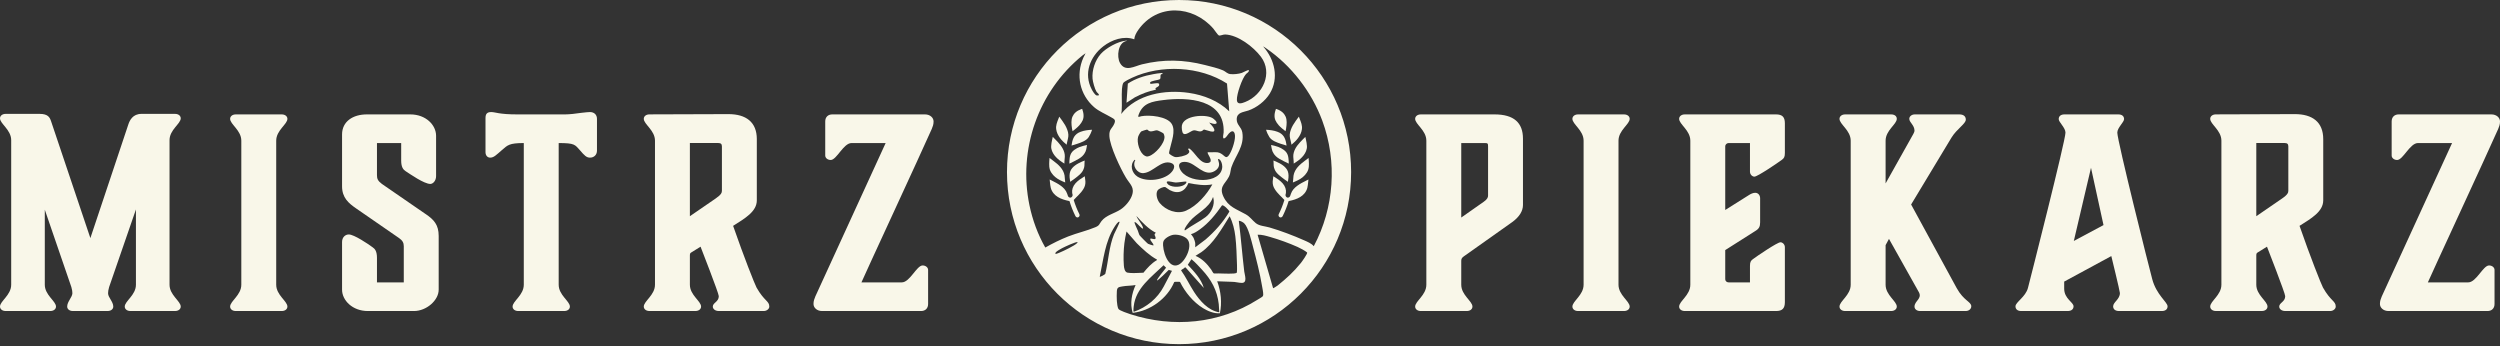
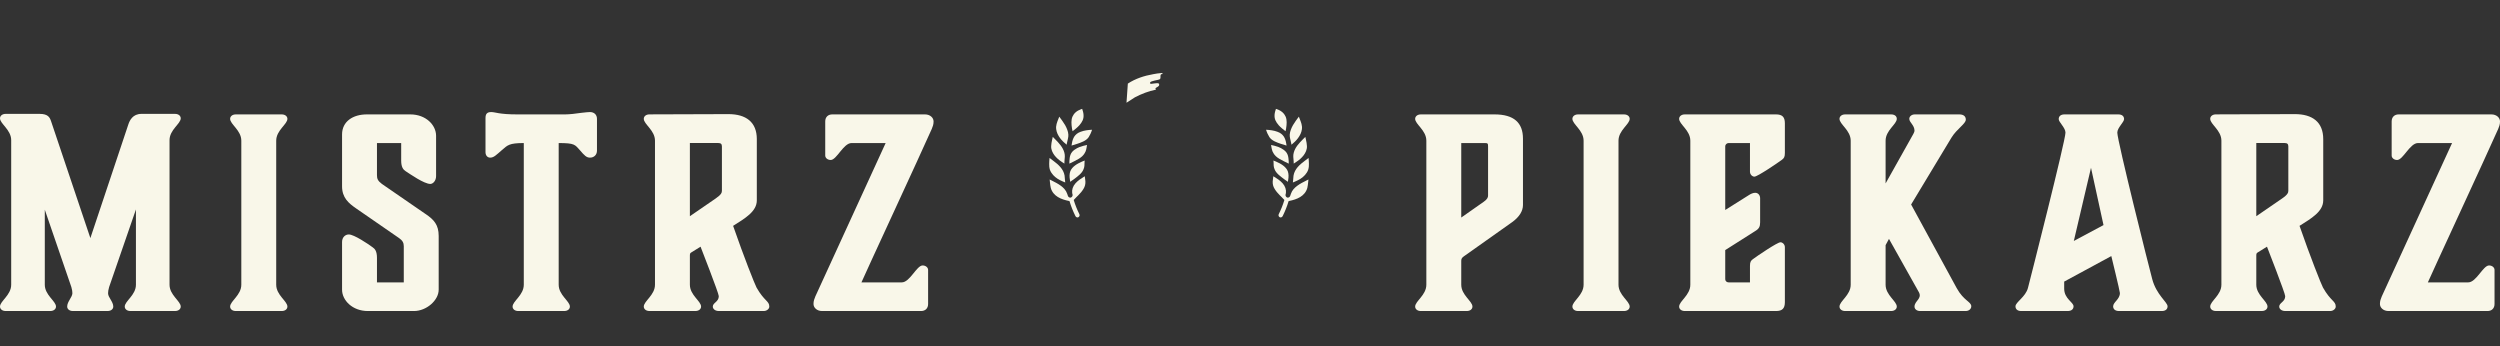
<svg xmlns="http://www.w3.org/2000/svg" width="289" height="40" viewBox="0 0 289 40" fill="none">
  <rect x="0" y="0" width="289" height="40" fill="#333333" stroke="none" />
  <path d="M15.714 24.212L12.614 33.184C12.524 33.485 12.494 33.726 12.494 33.907C12.494 34.388 13.095 34.87 13.095 35.442C13.095 35.713 12.855 35.954 12.433 35.954H8.429C8.007 35.954 7.767 35.713 7.767 35.442C7.767 34.87 8.339 34.388 8.369 33.907C8.369 33.726 8.339 33.485 8.249 33.184L5.178 24.242V32.913C5.178 34.117 6.473 34.809 6.473 35.442C6.473 35.713 6.231 35.954 5.81 35.954H0.662C0.241 35.954 0 35.713 0 35.442C0 34.809 1.294 34.117 1.294 32.913V16.205C1.294 15 0 14.307 0 13.676C0 13.405 0.241 13.164 0.662 13.164H4.575C5.539 13.164 5.75 13.555 5.901 14.006L10.447 27.524L14.842 14.368C14.993 13.916 15.354 13.164 16.347 13.164H20.231C20.652 13.164 20.893 13.405 20.893 13.676C20.893 14.307 19.598 15 19.598 16.205V32.913C19.598 34.117 20.893 34.809 20.893 35.442C20.893 35.713 20.652 35.954 20.231 35.954H15.083C14.661 35.954 14.421 35.713 14.421 35.442C14.421 34.809 15.714 34.117 15.714 32.913V24.212Z" fill="#F9F7E9" />
  <path d="M31.93 32.914C31.93 34.118 33.224 34.81 33.224 35.443C33.224 35.714 32.984 35.955 32.562 35.955H27.264C26.842 35.955 26.602 35.714 26.602 35.443C26.602 34.81 27.896 34.118 27.896 32.914V16.265C27.896 15.061 26.602 14.369 26.602 13.736C26.602 13.465 26.842 13.225 27.264 13.225H32.562C32.984 13.225 33.224 13.465 33.224 13.736C33.224 14.369 31.93 15.061 31.93 16.265V32.914Z" fill="#F9F7E9" />
  <path d="M39.542 33.486V27.977C39.542 27.435 39.904 27.103 40.326 27.103C40.927 27.103 42.583 28.217 43.065 28.579C43.336 28.759 43.577 29.03 43.577 29.813V32.643H46.677V28.458C46.677 28.067 46.527 27.796 46.136 27.525L41.168 24.093C40.295 23.491 39.542 22.859 39.542 21.534V15.543C39.542 14.037 40.807 13.225 42.402 13.225H47.43C49.237 13.225 50.411 14.459 50.411 15.693V20.36C50.411 20.901 50.05 21.263 49.748 21.263C49.026 21.263 47.4 20.119 46.889 19.788C46.618 19.607 46.377 19.337 46.377 18.553V16.536H43.577V20.239C43.577 20.661 43.667 20.901 44.149 21.263L49.176 24.726C50.17 25.388 50.712 25.989 50.712 27.284V33.486C50.712 34.72 49.297 35.955 47.852 35.955H42.523C40.746 35.955 39.542 34.72 39.542 33.486Z" fill="#F9F7E9" />
  <path d="M64.584 32.914C64.584 34.119 65.879 34.811 65.879 35.444C65.879 35.715 65.638 35.955 65.217 35.955H59.918C59.496 35.955 59.255 35.715 59.255 35.444C59.255 34.811 60.55 34.119 60.55 32.914V16.537C58.864 16.537 58.683 16.777 58.021 17.35C57.359 17.922 57.088 18.223 56.666 18.223C56.335 18.223 56.124 17.952 56.124 17.59V13.647C56.124 13.166 56.306 12.954 56.787 12.954C57.268 12.954 57.66 13.225 59.797 13.225H65.337C65.818 13.225 66.601 13.135 67.203 13.044C67.716 12.985 68.016 12.954 68.197 12.954C68.679 12.954 69.01 13.255 69.01 13.737V17.41C69.01 17.892 68.679 18.223 68.197 18.223C67.805 18.223 67.565 17.982 67.052 17.38C66.451 16.718 66.451 16.537 64.584 16.537L64.584 32.914Z" fill="#F9F7E9" />
  <path d="M79.75 16.534V24.994L82.73 22.946C83.392 22.495 83.453 22.255 83.453 22.044V16.925C83.453 16.654 83.333 16.534 83.032 16.534H79.75ZM88.932 35.441C88.932 35.712 88.631 35.953 88.3 35.953H83.092C82.671 35.953 82.4 35.712 82.4 35.441C82.4 34.989 83.092 34.899 83.092 34.236C83.092 33.906 80.984 28.516 80.984 28.516L79.871 29.209C79.78 29.269 79.75 29.359 79.75 29.54V32.912C79.75 34.116 81.045 34.808 81.045 35.441C81.045 35.712 80.804 35.953 80.382 35.953H75.084C74.662 35.953 74.422 35.712 74.422 35.441C74.422 34.808 75.716 34.116 75.716 32.912V16.263C75.716 15.059 74.422 14.367 74.422 13.734C74.422 13.463 74.662 13.222 75.084 13.222L84.206 13.192C86.223 13.192 87.488 14.096 87.488 16.082V23.158C87.488 24.452 86.133 25.235 84.748 26.108C85.982 29.661 87.246 32.852 87.457 33.243C88.36 34.839 88.932 34.779 88.932 35.441Z" fill="#F9F7E9" />
  <path d="M104.248 32.643C105.181 32.643 105.964 30.686 106.656 30.686C107.018 30.686 107.289 30.928 107.289 31.199V35.142C107.289 35.654 106.957 35.955 106.475 35.955H95.036C94.433 35.955 94.042 35.564 94.042 35.142C94.042 34.781 94.132 34.57 94.253 34.269L102.381 16.537H98.438C97.504 16.537 96.721 18.494 96.029 18.494C95.668 18.494 95.397 18.253 95.397 17.982V14.038C95.397 13.526 95.728 13.225 96.21 13.225H106.927C107.53 13.225 107.921 13.616 107.921 14.038C107.921 14.399 107.831 14.61 107.71 14.911C106.475 17.711 99.853 31.981 99.582 32.643H104.248Z" fill="#F9F7E9" />
  <path d="M168.921 16.536V25.147L171.54 23.31C171.961 23.009 172.021 22.799 172.021 22.588V16.958C172.021 16.567 171.992 16.536 171.6 16.536H168.921ZM164.254 35.955C163.833 35.955 163.592 35.714 163.592 35.443C163.592 34.81 164.886 34.118 164.886 32.914V16.265C164.886 15.061 163.592 14.369 163.592 13.736C163.592 13.465 163.833 13.225 164.254 13.225H172.774C175.002 13.225 176.055 14.188 176.055 16.025V23.702C176.055 24.394 175.634 25.087 174.791 25.689L169.222 29.633C169.011 29.783 168.921 29.904 168.921 30.144V32.914C168.921 34.118 170.215 34.81 170.215 35.443C170.215 35.714 169.974 35.955 169.552 35.955H164.254Z" fill="#F9F7E9" />
  <path d="M187.098 32.914C187.098 34.118 188.392 34.81 188.392 35.443C188.392 35.714 188.152 35.955 187.73 35.955H182.432C182.011 35.955 181.77 35.714 181.77 35.443C181.77 34.81 183.064 34.118 183.064 32.914V16.265C183.064 15.061 181.77 14.369 181.77 13.736C181.77 13.465 182.011 13.225 182.432 13.225H187.73C188.152 13.225 188.392 13.465 188.392 13.736C188.392 14.369 187.098 15.061 187.098 16.265V32.914Z" fill="#F9F7E9" />
  <path d="M194.77 35.955C194.349 35.955 194.108 35.714 194.108 35.443C194.108 34.811 195.402 34.118 195.402 32.914V16.266C195.402 15.062 194.108 14.369 194.108 13.736C194.108 13.465 194.349 13.225 194.77 13.225H205.307C206.03 13.225 206.331 13.526 206.331 14.249V17.681C206.331 18.133 206.24 18.282 206 18.463C205.518 18.824 203.17 20.42 202.808 20.42C202.567 20.42 202.297 20.18 202.297 19.848V16.536H199.828C199.618 16.536 199.437 16.717 199.437 16.897V24.274L202.116 22.588C202.387 22.407 202.658 22.287 202.899 22.287C203.26 22.287 203.471 22.588 203.471 22.919V25.689C203.471 26.201 203.35 26.441 202.899 26.712L199.437 28.91V32.282C199.437 32.492 199.618 32.643 199.828 32.643H202.297V30.747C202.297 30.295 202.387 30.144 202.628 29.964C203.109 29.602 205.458 28.007 205.819 28.007C206.06 28.007 206.331 28.248 206.331 28.579V34.931C206.331 35.654 206.03 35.955 205.307 35.955H194.77Z" fill="#F9F7E9" />
  <path d="M227.218 35.955H221.979C221.558 35.955 221.317 35.714 221.317 35.443C221.317 34.781 222.22 34.54 221.828 33.788L218.366 27.616L217.975 28.338V32.914C217.975 34.118 219.269 34.811 219.269 35.443C219.269 35.714 219.028 35.955 218.607 35.955H213.309C212.887 35.955 212.646 35.714 212.646 35.443C212.646 34.811 213.941 34.118 213.941 32.914V16.266C213.941 15.062 212.646 14.369 212.646 13.736C212.646 13.465 212.887 13.225 213.309 13.225H218.607C219.028 13.225 219.269 13.436 219.269 13.736C219.269 14.369 217.975 15.062 217.975 16.266V21.203L221.166 15.513C221.166 15.513 221.317 15.242 221.317 15.121C221.317 14.459 220.714 14.158 220.714 13.736C220.714 13.436 221.016 13.225 221.346 13.225H226.495C227.006 13.225 227.248 13.465 227.248 13.827C227.248 14.309 226.224 14.881 225.592 15.905L220.925 23.641L226.194 33.305C227.006 34.781 227.88 34.871 227.88 35.413C227.88 35.684 227.639 35.955 227.218 35.955Z" fill="#F9F7E9" />
  <path d="M243.165 26.02L241.719 19.396L239.733 27.856L243.165 26.02ZM250.571 35.413C250.571 35.745 250.33 35.955 249.908 35.955H244.971C244.489 35.955 244.279 35.714 244.279 35.413C244.279 34.931 245.061 34.6 245.061 33.877C245.061 33.667 244.068 29.602 244.068 29.602L238.619 32.553V33.366C238.619 34.54 239.702 34.931 239.702 35.413C239.702 35.714 239.492 35.955 239.01 35.955H233.651C233.23 35.955 232.989 35.745 232.989 35.413C232.989 34.931 234.163 34.329 234.434 33.275C234.675 32.342 238.769 16.265 238.769 15.332C238.769 14.76 237.987 14.128 237.987 13.767C237.987 13.436 238.228 13.225 238.649 13.225H244.88C245.302 13.225 245.543 13.436 245.543 13.767C245.543 14.128 244.76 14.76 244.76 15.332C244.76 16.265 248.463 31.048 248.794 32.252C249.276 34.089 250.571 34.931 250.571 35.413Z" fill="#F9F7E9" />
  <path d="M260.828 16.534L260.828 24.994L263.809 22.946C264.471 22.495 264.531 22.255 264.531 22.044V16.925C264.531 16.654 264.411 16.534 264.11 16.534H260.828ZM270.011 35.441C270.011 35.712 269.709 35.953 269.379 35.953H264.17C263.749 35.953 263.478 35.712 263.478 35.441C263.478 34.989 264.17 34.899 264.17 34.236C264.17 33.906 262.063 28.516 262.063 28.516L260.949 29.209C260.859 29.269 260.828 29.359 260.828 29.54V32.912C260.828 34.116 262.122 34.808 262.122 35.441C262.122 35.712 261.882 35.953 261.46 35.953H256.162C255.741 35.953 255.5 35.712 255.5 35.441C255.5 34.808 256.794 34.116 256.794 32.912V16.263C256.794 15.059 255.5 14.367 255.5 13.734C255.5 13.463 255.741 13.222 256.162 13.222L265.285 13.192C267.301 13.192 268.566 14.096 268.566 16.082V23.158C268.566 24.452 267.211 25.235 265.826 26.108C267.061 29.661 268.324 32.852 268.536 33.243C269.438 34.839 270.011 34.779 270.011 35.441Z" fill="#F9F7E9" />
  <path d="M285.327 32.643C286.26 32.643 287.043 30.686 287.735 30.686C288.097 30.686 288.368 30.928 288.368 31.199V35.142C288.368 35.654 288.036 35.955 287.554 35.955H276.115C275.512 35.955 275.121 35.564 275.121 35.142C275.121 34.781 275.211 34.57 275.331 34.269L283.46 16.537H279.516C278.583 16.537 277.8 18.494 277.108 18.494C276.747 18.494 276.476 18.253 276.476 17.982V14.038C276.476 13.526 276.807 13.225 277.288 13.225H288.006C288.609 13.225 289 13.616 289 14.038C289 14.399 288.91 14.61 288.788 14.911C287.554 17.711 280.932 31.981 280.661 32.643H285.327Z" fill="#F9F7E9" />
  <g clip-path="url(#clip0_253_2706)">
-     <path d="M136.298 0C125.312 0 116.407 8.906 116.407 19.892C116.407 30.878 125.313 39.784 136.298 39.784C147.284 39.784 156.19 30.878 156.19 19.892C156.19 8.906 147.284 0 136.298 0ZM123.482 27.334C122.582 27.688 121.676 28.139 120.836 28.615C119.979 27.121 119.358 25.426 119.006 23.734C117.664 17.279 120.025 10.573 125.106 6.432L125.491 6.153C125.424 6.329 125.315 6.486 125.239 6.658C124.338 8.681 124.818 10.939 126.48 12.389C127.034 12.87 127.787 13.171 128.419 13.543C128.776 13.753 129.017 13.816 128.816 14.29C128.564 14.883 128.198 14.909 128.244 15.729C128.312 16.936 129.514 19.457 130.156 20.531C130.62 21.308 131.224 21.657 130.826 22.675C130.601 23.25 130.059 23.875 129.547 24.212C128.844 24.674 127.862 24.873 127.334 25.556C127.054 25.919 127.115 26.058 126.644 26.258C125.644 26.683 124.505 26.931 123.482 27.334ZM124.564 27.998C124.575 28.054 124.533 28.072 124.503 28.107C124.25 28.389 122.921 29.026 122.521 29.188C122.404 29.236 122.206 29.326 122.09 29.347C121.939 29.374 122.002 29.22 122.074 29.143C122.201 29.008 122.593 28.79 122.769 28.693C122.987 28.574 124.439 27.889 124.564 27.998ZM129.698 10.284C129.708 10.127 129.765 9.72 129.845 9.596C129.961 9.415 130.633 9.096 130.852 8.994C134.211 7.43 138.717 7.643 141.843 9.658L142.099 12.867C140.847 11.658 139.15 10.988 137.44 10.738C134.676 10.333 131.417 10.879 129.605 13.177C129.62 13.064 129.659 12.933 129.666 12.82C129.722 11.98 129.641 11.11 129.698 10.284ZM132.183 20.012C133.298 19.929 134.21 18.472 135.351 18.83C135.886 18.998 135.784 19.444 135.506 19.808C134.716 20.846 132.547 21.102 131.481 20.412C130.827 19.988 130.571 19.049 131.167 18.468L131.244 18.515C130.853 19.162 131.446 20.067 132.183 20.012ZM131.562 15.831C131.605 15.67 131.81 15.286 131.938 15.187C131.97 15.162 132.553 14.978 132.596 14.978C132.649 14.978 132.749 15.104 132.824 15.139C133.159 15.294 133.468 15.044 133.761 15.065C133.863 15.073 134.407 15.343 134.482 15.414C134.546 15.476 134.609 15.7 134.615 15.792C134.665 16.564 133.526 17.835 132.82 18.049C132.599 18.115 132.545 18.111 132.341 18.004C131.735 17.688 131.394 16.453 131.562 15.831ZM137.11 24.352C136.064 24.816 134.763 24.308 134.059 23.464C133.778 23.128 133.558 22.405 133.816 22.016C133.952 21.81 134.489 21.562 134.716 21.63C134.778 21.648 135.092 21.907 135.213 21.97C136.191 22.483 136.979 22.155 137.386 21.157C138.295 21.338 139.23 21.494 140.151 21.315C139.497 22.506 138.371 23.792 137.11 24.352ZM140.213 22.8C140.252 22.791 140.252 22.832 140.259 22.861C140.479 23.675 140.016 24.611 139.369 25.096C138.615 25.662 137.738 26.071 136.981 26.637C136.939 26.606 136.933 26.583 136.935 26.532C136.943 26.346 137.37 25.778 137.506 25.615C138.333 24.62 139.763 24.099 140.213 22.8ZM137.059 21.238C136.661 21.677 135.544 21.697 135.081 21.359C134.988 21.292 134.764 21.032 134.946 20.981C135.157 20.922 135.663 21.091 135.928 21.099C136.123 21.105 137.071 20.954 137.122 20.988C137.208 21.047 137.11 21.183 137.059 21.238ZM131.151 25.678C131.223 25.666 131.267 25.702 131.321 25.739C131.488 25.857 131.947 26.4 132.094 26.421C132.144 26.427 132.146 26.422 132.14 26.374C132.092 25.978 131.497 25.37 131.368 24.966C132.037 25.699 132.732 26.453 133.625 26.916C133.32 27.106 133.556 27.244 133.588 27.464C133.644 27.86 133.012 27.457 132.974 27.616C132.923 27.829 133.366 28.138 133.347 28.369C133.316 28.399 132.773 28.222 132.712 28.184C132.62 28.129 131.762 27.259 131.715 27.171C131.647 27.045 131.601 26.819 131.537 26.669C131.484 26.547 131.098 25.73 131.151 25.678ZM131.413 28.122C132.128 28.818 132.869 29.531 133.749 30.01L133.73 30.074C133.111 30.433 132.627 30.977 132.181 31.526C131.69 31.537 131.193 31.587 130.701 31.558C130.606 31.552 130.425 31.536 130.338 31.518C130.014 31.452 129.94 30.977 129.918 30.701C129.852 29.887 129.882 28.922 129.98 28.111C130.035 27.658 130.133 27.207 130.224 26.76L131.413 28.122ZM134.511 30.661L134.798 30.948C134.675 31.102 133.671 32.33 133.749 32.423C133.808 32.493 135.022 31.304 135.111 31.199L135.481 31.309L134.527 33.124C133.803 34.5 132.537 35.536 131.073 36.041C131.028 36.014 131.031 35.982 131.026 35.936C131.014 35.83 131.045 35.529 131.058 35.409C131.3 33.288 133.102 32.033 134.511 30.661ZM134.467 27.99C134.539 27.565 135.268 27.187 135.659 27.14C136.134 27.083 136.78 27.241 137.151 27.549C137.998 28.252 137.077 30.182 136.265 30.593C135.031 31.215 134.322 28.861 134.467 27.99ZM136.852 31.025C136.92 30.978 136.968 30.873 137.057 30.921L139.161 33.289C138.855 32.22 138.041 31.407 137.31 30.608L137.723 29.978C137.763 29.969 137.777 30.006 137.801 30.024C138.12 30.268 138.655 30.856 138.945 31.169C140.021 32.326 140.712 33.56 140.889 35.165C140.924 35.478 140.911 35.793 140.955 36.105C139.679 35.903 138.705 34.782 138.035 33.751C137.506 32.938 137.099 32.048 136.535 31.258C136.527 31.207 136.789 31.068 136.852 31.025ZM140.009 31.157C139.543 30.501 138.955 29.891 138.202 29.576C138.411 29.421 138.657 29.304 138.874 29.15C140.306 28.132 141.227 26.454 142.145 24.997C142.516 25.718 142.71 26.531 142.807 27.337C142.931 28.376 142.963 29.587 142.997 30.642C143.002 30.782 143.018 31.49 142.958 31.549C142.925 31.581 142.675 31.615 142.611 31.619C141.872 31.67 141.072 31.585 140.327 31.612C140.235 31.585 140.077 31.253 140.009 31.157ZM139.361 27.688L138.171 28.586V28.137C138.171 28.011 138.039 27.622 137.977 27.497C137.898 27.337 137.779 27.212 137.676 27.07C138.044 26.978 138.387 26.743 138.694 26.525C139.715 25.798 140.554 24.767 141.264 23.742C141.426 23.641 142.066 24.274 142.119 24.456C141.396 25.684 140.436 26.758 139.361 27.688ZM136.382 19.5C136.107 18.865 136.551 18.66 137.127 18.724C138.26 18.849 139.192 20.528 140.439 19.761C140.722 19.587 140.931 19.327 140.926 18.978C140.923 18.763 140.818 18.583 140.8 18.375C141.146 18.366 141.307 19.012 141.295 19.287C141.206 21.311 137.14 21.247 136.382 19.5ZM140.745 17.607C140.525 17.575 140.304 17.602 140.083 17.602H139.761C139.734 17.602 139.649 17.586 139.625 17.602C139.463 17.705 140.184 18.439 139.893 18.736C139.846 18.783 139.735 18.827 139.669 18.836C138.673 18.978 138.171 17.579 137.439 17.142L137.341 17.24C137.518 17.464 137.548 17.591 137.32 17.787C137.05 18.017 136.186 18.204 135.839 18.156C135.703 18.137 135.152 17.836 135.141 17.709C135.133 17.632 135.203 17.364 135.224 17.267C135.405 16.419 135.943 15.143 135.456 14.331C134.923 13.444 132.866 13.263 131.948 13.433C131.681 13.482 131.468 13.672 131.65 13.197C132.149 11.899 133.2 11.734 134.448 11.572C137.326 11.198 141.631 11.464 141.451 15.329C141.441 15.536 141.34 15.779 141.416 15.979C141.614 16.119 141.946 15.552 142.052 15.435C142.289 15.177 142.601 15.001 142.734 15.465C142.891 16.012 142.463 17.284 142.166 17.777C142.08 17.919 141.922 18.208 141.712 18.153C141.636 18.133 141.571 18.076 141.513 18.027C141.284 17.829 141.054 17.651 140.745 17.607ZM128.849 26.206C128.913 26.109 129.282 25.517 129.419 25.646C129.476 25.7 128.853 26.91 128.786 27.071C128.201 28.486 128.137 30.17 127.772 31.657C127.742 31.732 127.179 32.035 127.13 31.989C127.554 30.024 127.736 27.931 128.849 26.206ZM129.109 33.644C129.144 33.197 129.33 33.188 129.723 33.113C130.232 33.016 130.764 33.044 131.275 32.949C130.826 33.957 130.606 35.084 130.937 36.164C132.977 35.95 134.94 34.505 135.735 32.616C135.812 32.538 136.274 32.591 136.404 32.583C136.99 33.772 137.935 34.921 139.071 35.623C139.635 35.971 140.346 36.261 141.019 36.215C141.278 34.988 141.143 33.685 140.707 32.516L142.423 32.578C142.788 32.569 143.221 32.708 143.568 32.703C144.23 32.694 143.883 31.78 143.835 31.382C143.603 29.458 143.457 27.522 143.213 25.6C143.212 25.548 143.189 25.517 143.257 25.524C143.426 25.542 143.71 25.698 143.831 25.817C144.317 26.297 144.666 27.853 144.849 28.542C145.238 30 145.644 31.581 145.893 33.067C145.939 33.338 146.044 33.821 146.028 34.077C146.024 34.138 146.006 34.215 145.963 34.262C145.881 34.353 145.477 34.579 145.344 34.663C140.931 37.435 135.64 37.916 130.694 36.33C130.425 36.243 129.433 35.912 129.295 35.719C129.183 35.563 129.12 34.996 129.108 34.791C129.09 34.46 129.083 33.971 129.109 33.644ZM145.378 27.132C145.877 27.11 146.378 27.266 146.854 27.402C147.876 27.693 149.037 28.116 150.006 28.55C150.291 28.677 150.88 28.987 151.109 29.192C151.154 29.345 150.497 30.257 150.383 30.398C149.498 31.487 148.739 32.157 147.707 32.998C147.675 33.025 147.194 33.341 147.171 33.32L145.378 27.132ZM150.749 27.776C149.55 27.241 147.99 26.649 146.731 26.288C146.221 26.142 145.568 26.124 145.16 25.786C144.732 25.431 144.531 25.075 144.007 24.775C142.946 24.168 141.995 23.94 141.422 22.718C140.803 21.398 141.91 21.152 142.196 20.065C142.26 19.821 142.271 19.569 142.353 19.326C142.811 17.98 143.883 16.903 143.611 15.3C143.504 14.669 142.955 14.452 142.964 13.782C142.975 12.979 143.744 12.972 144.311 12.776C145.283 12.439 146.243 11.699 146.782 10.823C147.878 9.041 147.356 6.869 146.027 5.38C146.05 5.359 146.303 5.541 146.346 5.571C149.273 7.569 151.621 10.618 152.854 13.943C154.609 18.677 154.243 24.017 151.871 28.462C151.594 28.128 151.141 27.951 150.749 27.776ZM131.59 3.451C133.761 0.38 137.89 0.589 140.259 3.306C140.389 3.455 140.766 4.037 140.893 4.095C141.04 4.162 141.39 3.978 141.621 3.986C143.109 4.036 144.897 5.411 145.761 6.558C147.18 8.444 145.987 10.986 143.945 11.79C143.594 11.928 143.013 12.149 142.983 11.572C142.948 10.887 143.581 9.06 144.048 8.551C144.154 8.435 144.339 8.361 144.383 8.174L144.339 8.104C144.232 8.077 143.703 8.375 143.552 8.427C143.186 8.553 142.593 8.61 142.211 8.563C141.87 8.522 141.68 8.268 141.396 8.14C140.85 7.893 139.9 7.671 139.298 7.517C136.825 6.885 134.513 6.828 132.017 7.437C131.152 7.647 130.079 8.353 129.476 7.288C129.059 6.553 129.234 4.89 130.254 4.729C130.261 4.674 130.185 4.699 130.15 4.702C129.223 4.79 127.871 5.538 127.253 6.229C126.592 6.971 126.216 8.11 126.299 9.104C126.329 9.459 126.561 10.303 126.753 10.599C126.83 10.718 127.023 10.839 127.038 10.966C127.049 11.059 126.827 11.046 126.781 11.036C126.578 10.991 126.316 10.545 126.217 10.362C125.237 8.526 125.991 6.551 127.549 5.35C128.526 4.597 129.911 4.106 131.12 4.544C131.148 4.153 131.367 3.766 131.59 3.451Z" fill="#F9F7E9" />
-     <path d="M140.14 13.636C139.308 13.178 136.856 13.338 136.628 14.495C136.586 14.712 136.615 15.321 136.809 15.453C137.133 15.673 137.706 15.074 138.033 15.063C138.334 15.053 138.642 15.3 138.966 15.132C139.047 15.091 139.109 14.974 139.202 14.979C139.405 14.99 140.618 15.567 140.342 14.888C140.239 14.633 139.948 14.382 139.78 14.167C140.049 14.226 140.328 14.408 140.607 14.283C140.788 14.104 140.281 13.713 140.14 13.636Z" fill="#F9F7E9" />
    <path d="M133.625 10.361L133.566 10.196C133.744 10.048 134.099 9.983 133.98 9.682C133.827 9.492 133.053 9.784 132.958 9.652C132.938 9.619 132.939 9.583 132.949 9.547C133.012 9.333 133.901 9.27 134.075 9.156C134.267 9.028 133.994 8.519 134.364 8.563L134.398 8.489C134.362 8.435 134.318 8.439 134.26 8.442C133.978 8.455 133.595 8.526 133.31 8.576C132.278 8.758 131.254 9.085 130.378 9.665L130.223 11.877L131.192 11.253C131.957 10.85 132.775 10.537 133.625 10.361Z" fill="#F9F7E9" />
    <path d="M124.145 20.716L123.856 20.918L123.715 21.017L123.68 20.77C123.622 20.429 123.62 20.098 123.728 19.793C123.939 19.267 124.509 18.932 125.057 18.691L125.161 18.647C125.235 18.615 125.317 18.581 125.389 18.556C125.384 18.618 125.374 18.679 125.374 18.741C125.375 19.037 125.374 19.312 125.246 19.588C125.077 20.046 124.508 20.439 124.145 20.716Z" fill="#F9F7E9" />
    <path d="M121.7 15.825C121.778 15.902 121.857 15.98 121.933 16.055C122.427 16.545 122.88 17.039 123.039 17.645C123.131 17.966 123.085 18.286 123.052 18.629L123.042 18.911C122.973 18.872 122.89 18.816 122.824 18.77C122.789 18.747 122.758 18.725 122.733 18.708C122.402 18.492 122.121 18.248 121.891 17.948C121.673 17.651 121.495 17.293 121.516 16.888C121.522 16.648 121.577 16.388 121.631 16.137C121.655 16.035 121.672 15.928 121.7 15.825Z" fill="#F9F7E9" />
    <path d="M124.521 16.628C124.334 16.691 124.13 16.753 123.871 16.828C123.886 16.737 123.902 16.646 123.917 16.556C123.958 16.284 124.048 16.009 124.185 15.79C124.35 15.553 124.558 15.364 124.921 15.235C125.353 15.072 125.806 15.024 126.241 14.998C126.155 15.296 125.979 15.664 125.852 15.854C125.568 16.282 124.944 16.485 124.521 16.628Z" fill="#F9F7E9" />
    <path d="M123.14 21.094C122.762 20.94 122.316 20.751 121.98 20.462C121.808 20.319 121.654 20.15 121.531 19.953C121.47 19.855 121.414 19.749 121.373 19.636C121.338 19.523 121.312 19.402 121.298 19.274C121.276 19.062 121.287 18.827 121.299 18.6C121.301 18.487 121.316 18.373 121.327 18.261C121.478 18.367 121.663 18.517 121.776 18.599C122.332 19.014 122.934 19.525 123.065 20.291C123.088 20.448 123.088 20.624 123.109 20.792C123.118 20.892 123.127 20.994 123.14 21.094Z" fill="#F9F7E9" />
    <path d="M124.811 16.991C124.947 16.939 125.098 16.895 125.243 16.856L125.287 16.844C125.423 16.808 125.54 16.78 125.66 16.759C125.629 16.931 125.609 17.11 125.567 17.275C125.527 17.442 125.466 17.584 125.384 17.712C125.305 17.839 125.224 17.952 125.112 18.055C124.894 18.262 124.598 18.431 124.236 18.613C124.034 18.718 123.827 18.817 123.621 18.917C123.621 18.826 123.622 18.733 123.622 18.642C123.636 18.387 123.66 18.122 123.745 17.896C123.79 17.778 123.853 17.67 123.928 17.573C124.01 17.477 124.107 17.392 124.206 17.318C124.405 17.169 124.623 17.063 124.811 16.991Z" fill="#F9F7E9" />
    <path d="M123.353 16.468C123.335 16.555 123.318 16.642 123.301 16.728C123.057 16.526 122.758 16.259 122.537 15.956C122.315 15.654 122.143 15.307 122.099 14.95C122.033 14.514 122.198 14.13 122.357 13.724C122.388 13.646 122.419 13.566 122.451 13.486L122.453 13.49C122.676 13.793 122.931 14.122 123.128 14.466C123.23 14.64 123.306 14.813 123.375 14.997C123.446 15.182 123.492 15.371 123.502 15.565C123.524 15.868 123.409 16.165 123.353 16.468Z" fill="#F9F7E9" />
    <path d="M123.992 15.169C123.981 15.133 123.973 15.099 123.966 15.064C123.951 14.997 123.936 14.929 123.924 14.86C123.843 14.344 123.814 13.866 123.976 13.486C124.143 13.109 124.457 12.808 124.977 12.624C124.997 12.618 125.054 12.6 125.099 12.586C125.169 12.796 125.241 13.027 125.256 13.259C125.295 13.748 125.118 14.082 124.774 14.484C124.544 14.739 124.262 14.956 123.992 15.169Z" fill="#F9F7E9" />
    <path d="M121.341 20.75L121.542 20.849C121.932 21.046 122.321 21.239 122.639 21.479C122.961 21.719 123.232 22.001 123.366 22.398C123.385 22.448 123.405 22.5 123.419 22.55L123.419 22.551L123.438 22.615C123.481 22.779 123.647 22.878 123.787 22.839C123.909 22.804 124.03 22.644 123.987 22.48L123.963 22.387L123.945 22.316C123.894 21.936 124.024 21.526 124.331 21.184C124.614 20.869 124.97 20.637 125.314 20.428L125.401 20.377C125.433 20.549 125.462 20.793 125.472 20.956C125.49 21.294 125.414 21.578 125.244 21.845C125.088 22.109 124.875 22.348 124.654 22.573C124.578 22.652 124.499 22.726 124.419 22.803C124.328 22.891 124.237 22.982 124.154 23.083L124.123 23.119C124.291 23.684 124.513 24.233 124.772 24.754C124.837 24.88 124.792 25.032 124.674 25.105C124.555 25.179 124.392 25.122 124.322 24.986C124.042 24.421 123.808 23.842 123.632 23.245L123.579 23.234C122.678 23.053 121.75 22.695 121.472 21.73C121.422 21.522 121.397 21.29 121.374 21.066C121.363 20.962 121.352 20.855 121.341 20.75Z" fill="#F9F7E9" />
-     <path d="M148.452 20.716L148.741 20.918L148.882 21.017L148.917 20.77C148.975 20.429 148.977 20.098 148.868 19.793C148.657 19.267 148.088 18.932 147.539 18.691L147.436 18.647C147.362 18.615 147.28 18.581 147.208 18.556C147.213 18.618 147.223 18.679 147.223 18.741C147.222 19.037 147.223 19.312 147.351 19.588C147.52 20.046 148.089 20.439 148.452 20.716Z" fill="#F9F7E9" />
+     <path d="M148.452 20.716L148.741 20.918L148.882 21.017L148.917 20.77C148.975 20.429 148.977 20.098 148.868 19.793C148.657 19.267 148.088 18.932 147.539 18.691C147.362 18.615 147.28 18.581 147.208 18.556C147.213 18.618 147.223 18.679 147.223 18.741C147.222 19.037 147.223 19.312 147.351 19.588C147.52 20.046 148.089 20.439 148.452 20.716Z" fill="#F9F7E9" />
    <path d="M150.897 15.825C150.819 15.902 150.74 15.98 150.664 16.055C150.17 16.545 149.717 17.039 149.558 17.645C149.466 17.966 149.512 18.286 149.545 18.629L149.555 18.911C149.624 18.872 149.707 18.816 149.773 18.77C149.808 18.747 149.84 18.725 149.864 18.708C150.195 18.492 150.476 18.248 150.706 17.948C150.924 17.651 151.102 17.293 151.081 16.888C151.075 16.648 151.02 16.388 150.966 16.137C150.942 16.035 150.925 15.928 150.897 15.825Z" fill="#F9F7E9" />
    <path d="M148.076 16.628C148.263 16.691 148.467 16.753 148.726 16.828C148.711 16.737 148.695 16.646 148.68 16.556C148.639 16.284 148.55 16.009 148.412 15.79C148.247 15.553 148.039 15.364 147.676 15.235C147.244 15.072 146.792 15.024 146.356 14.998C146.442 15.296 146.618 15.664 146.745 15.854C147.029 16.282 147.653 16.485 148.076 16.628Z" fill="#F9F7E9" />
    <path d="M149.457 21.094C149.835 20.94 150.281 20.751 150.617 20.462C150.789 20.319 150.944 20.15 151.066 19.953C151.127 19.855 151.182 19.749 151.223 19.636C151.259 19.523 151.285 19.402 151.299 19.274C151.321 19.062 151.31 18.827 151.298 18.6C151.296 18.487 151.281 18.373 151.27 18.261C151.119 18.367 150.934 18.517 150.821 18.599C150.265 19.014 149.663 19.525 149.532 20.291C149.509 20.448 149.509 20.624 149.488 20.792C149.479 20.892 149.47 20.994 149.457 21.094Z" fill="#F9F7E9" />
    <path d="M147.786 16.991C147.65 16.939 147.499 16.895 147.354 16.856L147.31 16.844C147.174 16.808 147.057 16.78 146.937 16.759C146.968 16.931 146.988 17.11 147.03 17.275C147.07 17.442 147.131 17.584 147.213 17.712C147.292 17.839 147.373 17.952 147.485 18.055C147.703 18.262 148 18.431 148.361 18.613C148.563 18.718 148.77 18.817 148.976 18.917C148.976 18.826 148.975 18.733 148.975 18.642C148.961 18.387 148.937 18.122 148.852 17.896C148.807 17.778 148.744 17.67 148.669 17.573C148.587 17.477 148.49 17.392 148.391 17.318C148.192 17.169 147.974 17.063 147.786 16.991Z" fill="#F9F7E9" />
    <path d="M149.244 16.468C149.262 16.555 149.279 16.642 149.296 16.728C149.54 16.526 149.839 16.259 150.06 15.956C150.281 15.654 150.454 15.307 150.498 14.95C150.564 14.514 150.399 14.13 150.24 13.724C150.209 13.646 150.178 13.566 150.146 13.486L150.144 13.49C149.921 13.793 149.666 14.122 149.469 14.466C149.367 14.64 149.291 14.813 149.222 14.997C149.151 15.182 149.105 15.371 149.095 15.565C149.073 15.868 149.188 16.165 149.244 16.468Z" fill="#F9F7E9" />
    <path d="M148.605 15.169C148.616 15.133 148.624 15.099 148.631 15.064C148.646 14.997 148.661 14.929 148.673 14.86C148.754 14.344 148.783 13.866 148.621 13.486C148.454 13.109 148.14 12.808 147.62 12.624C147.6 12.618 147.543 12.6 147.498 12.586C147.428 12.796 147.356 13.027 147.341 13.259C147.302 13.748 147.479 14.082 147.823 14.484C148.053 14.739 148.335 14.956 148.605 15.169Z" fill="#F9F7E9" />
    <path d="M151.256 20.75L151.055 20.849C150.665 21.046 150.276 21.239 149.958 21.479C149.636 21.719 149.366 22.001 149.231 22.398C149.212 22.448 149.192 22.5 149.178 22.55V22.551L149.158 22.615C149.116 22.779 148.95 22.878 148.81 22.839C148.688 22.804 148.567 22.644 148.61 22.48L148.634 22.387L148.652 22.316C148.703 21.936 148.573 21.526 148.266 21.184C147.983 20.869 147.627 20.637 147.283 20.428L147.196 20.377C147.164 20.549 147.135 20.793 147.125 20.956C147.107 21.294 147.183 21.578 147.353 21.845C147.509 22.109 147.722 22.348 147.943 22.573C148.018 22.652 148.099 22.726 148.178 22.803C148.269 22.891 148.36 22.982 148.443 23.083L148.474 23.119C148.306 23.684 148.084 24.233 147.825 24.754C147.76 24.88 147.805 25.032 147.923 25.105C148.042 25.179 148.205 25.122 148.275 24.986C148.555 24.421 148.788 23.842 148.965 23.245L149.018 23.234C149.918 23.053 150.847 22.695 151.125 21.73C151.175 21.522 151.2 21.29 151.223 21.066C151.234 20.962 151.245 20.855 151.256 20.75Z" fill="#F9F7E9" />
  </g>
  <defs>
    <clipPath id="clip0_253_2706">
      <rect width="39.807" height="39.807" fill="white" transform="translate(116.407)" />
    </clipPath>
  </defs>
</svg>